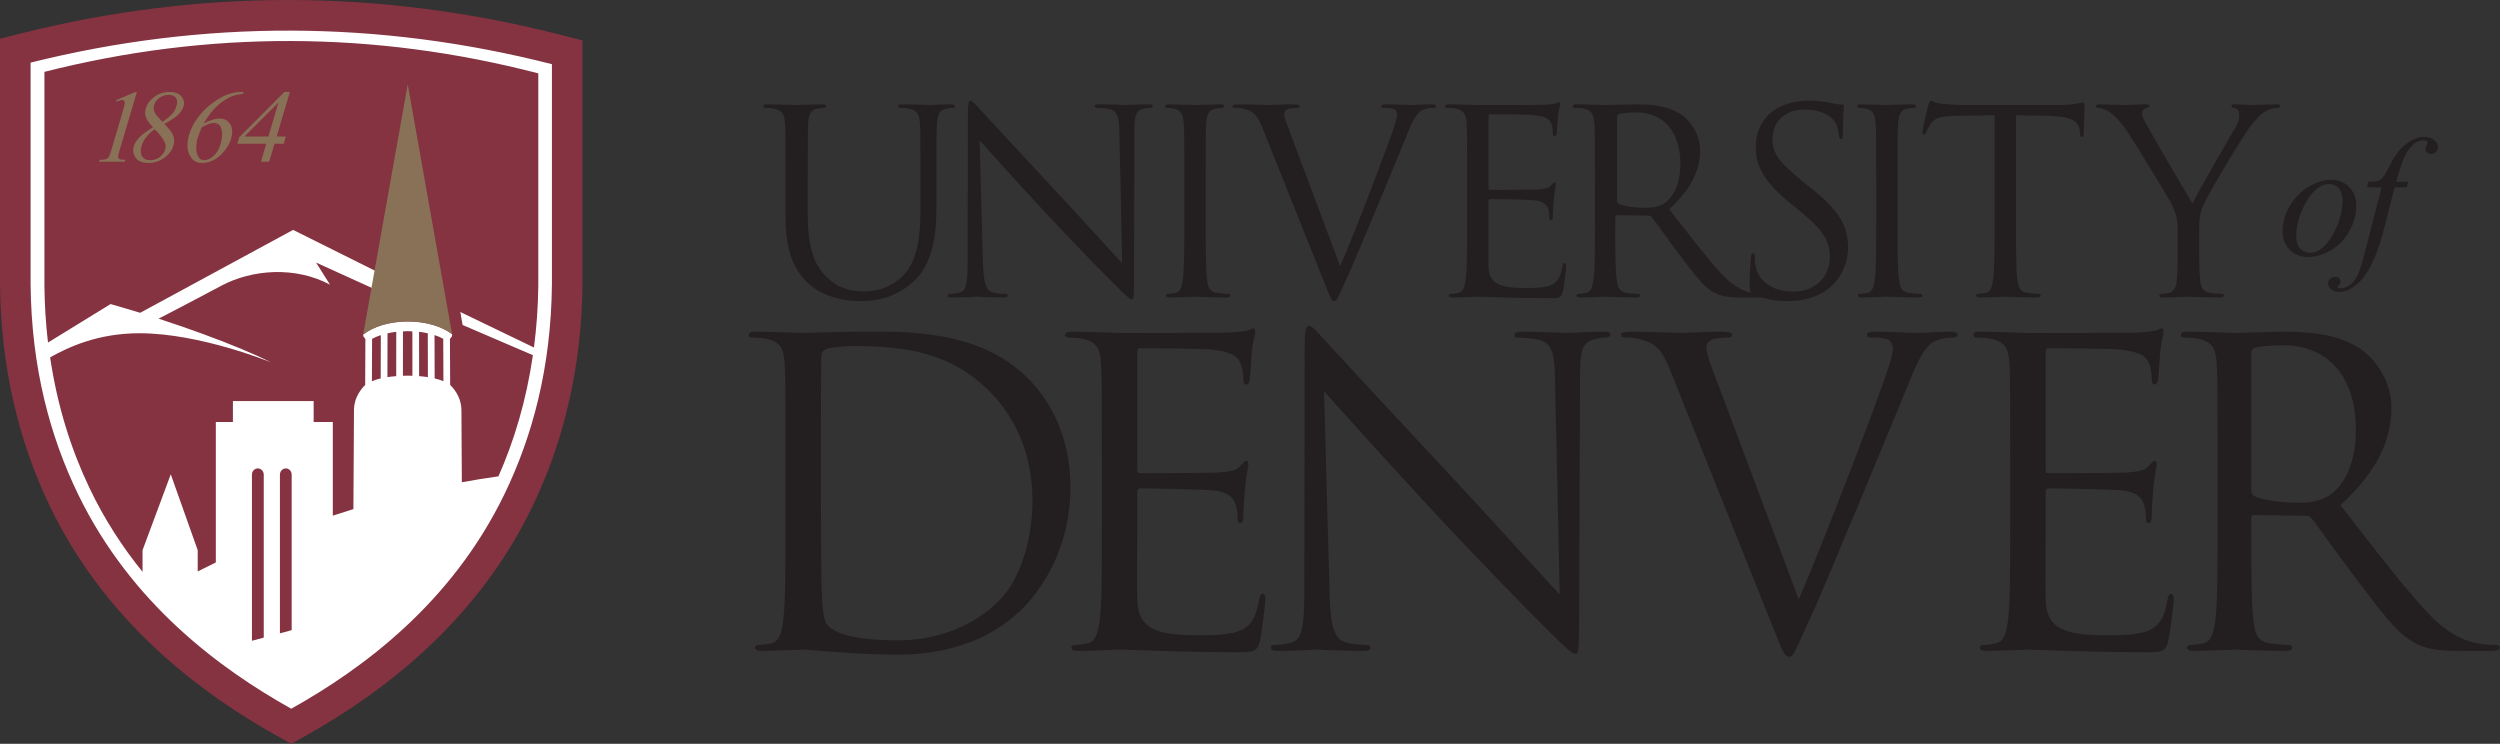
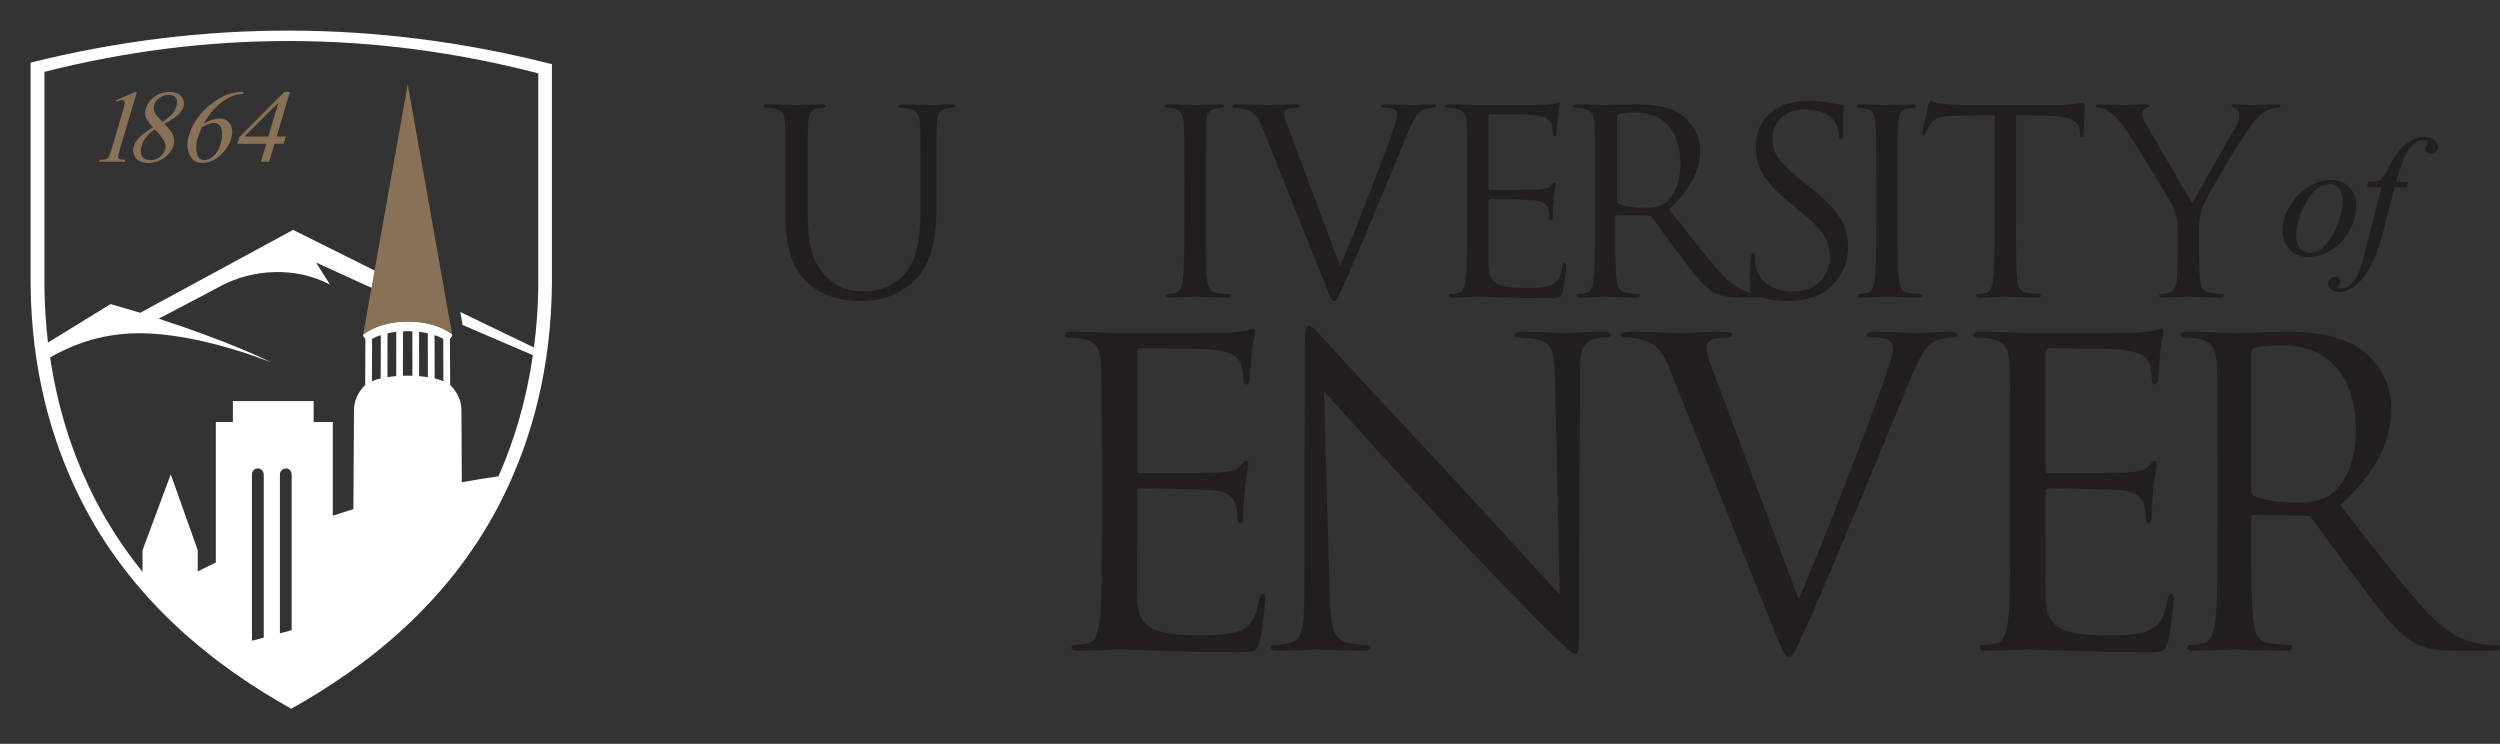
<svg xmlns="http://www.w3.org/2000/svg" width="2683.47pt" height="798.41pt" viewBox="0 0 2683.47 798.41" version="1.1">
  <rect x="0" y="0" width="2683.47" height="798.41" fill="#333333" stroke="none" />
  <defs>
    <clipPath id="clip1">
      <path d="M 2340 356 L 2683.469 356 L 2683.469 699 L 2340 699 Z M 2340 356 " />
    </clipPath>
    <clipPath id="clip2">
      <path d="M 0 0 L 626 0 L 626 798.41 L 0 798.41 Z M 0 0 " />
    </clipPath>
  </defs>
  <g id="surface1">
    <path style=" stroke:none;fill-rule:nonzero;fill:rgb(13.699%,12.199%,12.5%);fill-opacity:1;" d="M 843.09 191.449 C 843.09 148.723 843.09 141.031 842.52 132.242 C 841.984 122.848 839.832 118.516 830.75 116.59 C 828.582 116.008 823.93 115.793 821.418 115.793 C 820.391 115.793 819.242 115.207 819.242 114.152 C 819.242 112.473 820.617 111.969 823.719 111.969 C 835.945 111.969 852.664 112.734 855.176 112.734 C 857.637 112.734 874.102 111.969 882.254 111.969 C 885.352 111.969 886.73 112.473 886.73 114.152 C 886.73 115.207 885.605 115.793 884.52 115.793 C 882.598 115.793 880.887 116.008 877.664 116.59 C 870.254 117.668 868.008 122.648 867.473 132.242 C 867.027 141.031 867.027 148.723 867.027 191.449 L 867.027 229.848 C 867.027 269.316 875.758 286.348 887.527 297.633 C 901.027 310.27 913.254 312.727 928.891 312.727 C 945.758 312.727 962.172 304.746 972.012 292.941 C 984.598 277.309 987.984 254.023 987.984 225.773 L 987.984 191.449 C 987.984 148.723 987.984 141.031 987.414 132.242 C 986.812 122.848 984.598 118.516 975.574 116.59 C 973.391 116.008 968.641 115.793 966.227 115.793 C 965.121 115.793 964.016 115.207 964.016 114.152 C 964.016 112.473 965.445 111.969 968.43 111.969 C 980.754 111.969 995.895 112.734 997.492 112.734 C 999.449 112.734 1012.309 111.969 1020.52 111.969 C 1023.602 111.969 1024.898 112.473 1024.898 114.152 C 1024.898 115.207 1023.809 115.793 1022.762 115.793 C 1020.891 115.793 1019.199 115.793 1015.879 116.59 C 1008.461 117.98 1006.289 122.648 1005.781 132.242 C 1005.199 141.031 1005.199 148.723 1005.199 191.449 L 1005.199 220.871 C 1005.199 250.461 1001.91 283.305 979.91 302.824 C 960.172 320.379 939.664 323.168 923.438 323.168 C 914.148 323.168 886.477 322.043 867.027 303.625 C 853.445 290.809 843.09 271.578 843.09 231.523 L 843.09 191.449 " />
-     <path style=" stroke:none;fill-rule:nonzero;fill:rgb(13.699%,12.199%,12.5%);fill-opacity:1;" d="M 1055.09 282.02 C 1055.738 304.422 1058.379 311.555 1065.809 313.816 C 1070.988 315.199 1077.07 315.445 1079.531 315.445 C 1080.879 315.445 1081.73 316.016 1081.73 317.121 C 1081.73 318.75 1080.02 319.32 1076.809 319.32 C 1061.211 319.32 1050.141 318.477 1047.801 318.477 C 1045.301 318.477 1033.711 319.32 1021.41 319.32 C 1018.59 319.32 1016.969 318.996 1016.969 317.121 C 1016.969 316.016 1017.828 315.445 1019.141 315.445 C 1021.41 315.445 1026.281 315.199 1030.398 313.816 C 1037.34 311.914 1038.66 303.934 1038.66 279.004 L 1038.961 121.77 C 1038.961 111.137 1039.691 108.078 1041.93 108.078 C 1044.129 108.078 1048.77 114.152 1051.531 116.914 C 1055.738 121.57 1096.609 165.688 1138.781 210.988 C 1165.852 240.086 1195.84 273.422 1204.488 282.504 L 1201.57 143.266 C 1201.23 125.367 1199.441 119.297 1190.859 117.145 C 1185.961 116.008 1179.711 115.793 1177.461 115.793 C 1175.488 115.793 1175.16 114.914 1175.16 113.82 C 1175.16 112.164 1177.461 111.969 1180.719 111.969 C 1193.078 111.969 1206.219 112.734 1209.191 112.734 C 1212.289 112.734 1221.281 111.969 1232.559 111.969 C 1235.539 111.969 1237.43 112.164 1237.43 113.82 C 1237.43 114.914 1236.449 115.793 1234.422 115.793 C 1233.148 115.793 1231.211 115.793 1227.949 116.59 C 1218.859 118.516 1217.699 124.523 1217.699 141.031 L 1217.238 301.766 C 1217.238 319.855 1216.672 321.207 1214.75 321.207 C 1212.602 321.207 1209.191 318.168 1194.738 303.625 C 1191.73 300.871 1152.219 260.617 1123.09 229.324 C 1091.27 195.016 1060.281 160.492 1051.531 150.605 L 1055.09 282.02 " />
    <path style=" stroke:none;fill-rule:nonzero;fill:rgb(13.699%,12.199%,12.5%);fill-opacity:1;" d="M 1294.23 239.73 C 1294.23 266.059 1294.23 287.75 1295.52 299.324 C 1296.34 307.176 1297.988 313.219 1306.238 314.402 C 1310.031 314.875 1316.059 315.445 1318.672 315.445 C 1320.18 315.445 1320.672 316.211 1320.672 317.121 C 1320.672 318.477 1319.43 319.32 1316.469 319.32 C 1301.262 319.32 1284 318.477 1282.621 318.477 C 1281.281 318.477 1264.031 319.32 1255.828 319.32 C 1252.789 319.32 1251.379 318.75 1251.379 317.121 C 1251.379 316.211 1251.961 315.445 1253.621 315.445 C 1256.012 315.445 1259.352 314.875 1261.781 314.402 C 1267.281 313.219 1268.691 307.176 1269.691 299.324 C 1271.219 287.75 1271.219 266.059 1271.219 239.73 L 1271.219 191.449 C 1271.219 148.723 1271.219 141.031 1270.602 132.242 C 1270.051 122.848 1267.281 118.172 1261.32 116.914 C 1258.262 116.008 1254.691 115.793 1252.789 115.793 C 1251.672 115.793 1250.59 115.207 1250.59 114.152 C 1250.59 112.473 1251.961 111.969 1254.922 111.969 C 1264.031 111.969 1281.281 112.734 1282.621 112.734 C 1284 112.734 1301.262 111.969 1309.57 111.969 C 1312.602 111.969 1313.961 112.473 1313.961 114.152 C 1313.961 115.207 1312.809 115.793 1311.75 115.793 C 1309.84 115.793 1308.102 116.008 1304.91 116.59 C 1297.422 117.98 1295.25 122.648 1294.75 132.242 C 1294.23 141.031 1294.23 148.723 1294.23 191.449 L 1294.23 239.73 " />
    <path style=" stroke:none;fill-rule:nonzero;fill:rgb(13.699%,12.199%,12.5%);fill-opacity:1;" d="M 1438.539 285.812 C 1454.48 249.023 1491.148 153.328 1497.25 133.66 C 1498.57 129.52 1499.59 125.664 1499.59 123.141 C 1499.59 120.988 1498.828 118.172 1496.102 116.914 C 1492.75 115.793 1488.699 115.793 1485.77 115.793 C 1484.059 115.793 1482.68 115.551 1482.68 114.152 C 1482.68 112.473 1484.32 111.969 1488.699 111.969 C 1499.59 111.969 1512.281 112.734 1515.621 112.734 C 1517.289 112.734 1529.02 111.969 1536.93 111.969 C 1539.898 111.969 1541.559 112.473 1541.559 113.82 C 1541.559 115.207 1540.531 115.793 1538.301 115.793 C 1536.449 115.793 1530.398 115.793 1525.16 119.066 C 1521.66 121.57 1517.539 126.148 1510.078 144.859 C 1507.121 152.578 1493.391 185.453 1479.441 219.215 C 1462.719 259.285 1450.23 288.84 1444 302.242 C 1436.328 318.75 1435.281 323.168 1432.43 323.168 C 1429.211 323.168 1427.781 319.32 1422.68 306.051 L 1355.391 137.973 C 1349.391 122.648 1345.219 119.652 1335.641 116.914 C 1331.551 115.793 1326.84 115.793 1325.23 115.793 C 1323.551 115.793 1323.02 114.914 1323.02 113.82 C 1323.02 112.164 1325.871 111.969 1330.25 111.969 C 1343.32 111.969 1358.969 112.734 1362.262 112.734 C 1365.078 112.734 1377.289 111.969 1387.781 111.969 C 1392.762 111.969 1395.148 112.473 1395.148 113.82 C 1395.148 115.207 1394.34 115.793 1392.441 115.793 C 1389.422 115.793 1384.422 116.008 1381.969 117.145 C 1378.961 118.516 1378.48 120.664 1378.48 122.648 C 1378.48 126.148 1381.82 134.699 1385.871 145.383 L 1438.539 285.812 " />
    <path style=" stroke:none;fill-rule:nonzero;fill:rgb(13.699%,12.199%,12.5%);fill-opacity:1;" d="M 1574.738 191.449 C 1574.738 148.723 1574.738 141.031 1574.219 132.242 C 1573.672 122.848 1571.43 118.516 1562.422 116.59 C 1560.141 116.008 1555.559 115.793 1553.109 115.793 C 1551.98 115.793 1550.941 115.207 1550.941 114.152 C 1550.941 112.473 1552.352 111.969 1555.301 111.969 C 1567.66 111.969 1584.922 112.734 1586.34 112.734 C 1588.16 112.734 1651.391 112.734 1657.719 112.473 C 1662.961 112.164 1667.359 111.676 1669.578 111.137 C 1670.898 110.828 1672.02 109.719 1673.359 109.719 C 1674.32 109.719 1674.461 110.828 1674.461 112.164 C 1674.461 114.152 1673.129 117.406 1672.289 125.074 C 1672.02 127.777 1671.43 139.957 1670.898 143.266 C 1670.621 144.598 1670.039 146.195 1668.879 146.195 C 1667.359 146.195 1666.789 144.859 1666.789 142.68 C 1666.789 140.758 1666.551 136.082 1665.199 132.777 C 1663.18 128.379 1660.461 125.074 1645.648 123.496 C 1641 122.848 1602.43 122.648 1599.48 122.648 C 1598.371 122.648 1597.738 123.496 1597.738 125.367 L 1597.738 201.02 C 1597.738 203.039 1598.141 203.809 1599.48 203.809 C 1603.012 203.809 1645.379 203.809 1651.68 203.285 C 1658.262 202.684 1662.141 202.18 1664.578 199.379 C 1666.551 197.211 1667.559 195.859 1668.699 195.859 C 1669.578 195.859 1670.039 196.383 1670.039 198.012 C 1670.039 199.703 1668.699 204.312 1667.949 213.445 C 1667.359 218.969 1666.789 229.066 1666.789 230.969 C 1666.789 233.133 1666.789 236.195 1665.02 236.195 C 1663.531 236.195 1662.961 235.086 1662.961 233.703 C 1662.961 230.969 1662.961 228.266 1661.859 224.602 C 1660.719 220.871 1658.262 216.137 1647.59 215.074 C 1640.238 214.227 1604.352 213.66 1599.711 213.66 C 1598.371 213.66 1597.738 214.453 1597.738 215.645 L 1597.738 239.73 C 1597.738 249.023 1597.52 280.793 1597.738 286.738 C 1598.551 305.562 1611.359 309.125 1638.32 309.125 C 1645.379 309.125 1657.512 309.125 1664.578 306.051 C 1671.73 303.117 1674.988 297.633 1677.02 286.348 C 1677.488 283.305 1678 282.246 1679.41 282.246 C 1681.109 282.246 1681.109 284.43 1681.109 286.348 C 1681.109 288.531 1678.91 307.176 1677.488 312.988 C 1675.59 320.07 1673.359 320.07 1662.711 320.07 C 1621.262 320.07 1594.25 318.477 1586.34 318.477 C 1584.922 318.477 1567.66 319.32 1559.34 319.32 C 1556.371 319.32 1555.051 318.75 1555.051 317.121 C 1555.051 316.211 1555.559 315.445 1557.219 315.445 C 1559.73 315.445 1562.949 314.875 1565.48 314.402 C 1570.988 313.219 1572.34 307.176 1573.309 299.324 C 1574.738 287.75 1574.738 266.059 1574.738 239.73 L 1574.738 191.449 " />
    <path style=" stroke:none;fill-rule:nonzero;fill:rgb(13.699%,12.199%,12.5%);fill-opacity:1;" d="M 1735.719 215.32 C 1735.719 216.719 1736.238 217.812 1737.621 218.641 C 1741.789 221.098 1754.352 223.07 1766.449 223.07 C 1773.059 223.07 1780.691 222.156 1787.051 217.812 C 1796.648 211.219 1803.691 196.383 1803.691 175.59 C 1803.691 141.309 1785.641 120.664 1756.32 120.664 C 1748.02 120.664 1740.559 121.57 1737.898 122.359 C 1736.57 122.848 1735.719 123.969 1735.719 125.664 Z M 1711.969 191.449 C 1711.969 148.723 1711.969 141.031 1711.281 132.242 C 1710.828 122.848 1708.551 118.516 1699.609 116.59 C 1697.391 116.008 1692.641 115.793 1690.238 115.793 C 1689.102 115.793 1688.07 115.207 1688.07 114.152 C 1688.07 112.473 1689.352 111.969 1692.488 111.969 C 1704.789 111.969 1722.078 112.734 1723.469 112.734 C 1726.461 112.734 1747.25 111.969 1755.84 111.969 C 1773.031 111.969 1791.449 113.582 1806.031 123.969 C 1812.852 128.938 1824.898 142.418 1824.898 161.289 C 1824.898 181.613 1816.34 201.855 1791.75 224.602 C 1814.281 253.457 1832.879 277.93 1848.699 294.914 C 1863.609 310.562 1875.289 313.508 1882.18 314.629 C 1887.398 315.445 1891.281 315.445 1892.898 315.445 C 1894.25 315.445 1895.379 316.211 1895.379 317.121 C 1895.379 318.75 1893.672 319.32 1888.789 319.32 L 1869.289 319.32 C 1853.98 319.32 1847.148 317.875 1839.98 314.066 C 1828.23 307.773 1818.512 294.328 1802.988 273.711 C 1791.449 258.695 1778.629 240.281 1773.031 233.133 C 1772.031 232.156 1771.219 231.523 1769.551 231.523 L 1735.789 230.969 C 1734.391 230.969 1733.809 231.828 1733.809 233.133 L 1733.809 239.73 C 1733.809 266.059 1733.809 287.75 1735.25 299.324 C 1736.02 307.176 1737.621 313.219 1745.922 314.402 C 1749.738 314.875 1755.84 315.445 1758.199 315.445 C 1759.93 315.445 1760.449 316.211 1760.449 317.121 C 1760.449 318.477 1759.07 319.32 1756.141 319.32 C 1741.012 319.32 1723.68 318.477 1722.391 318.477 C 1722.078 318.477 1704.789 319.32 1696.531 319.32 C 1693.609 319.32 1692.18 318.75 1692.18 317.121 C 1692.18 316.211 1692.641 315.445 1694.328 315.445 C 1696.828 315.445 1700.129 314.875 1702.578 314.402 C 1708.07 313.219 1709.461 307.176 1710.52 299.324 C 1711.969 287.75 1711.969 266.059 1711.969 239.73 L 1711.969 191.449 " />
    <path style=" stroke:none;fill-rule:nonzero;fill:rgb(13.699%,12.199%,12.5%);fill-opacity:1;" d="M 1882.121 315.691 C 1878.301 313.816 1878.02 312.727 1878.02 305.25 C 1878.02 291.59 1879.148 280.602 1879.469 276.137 C 1879.648 273.223 1880.199 271.855 1881.539 271.855 C 1883.25 271.855 1883.59 272.637 1883.59 274.898 C 1883.59 277.309 1883.59 281.184 1884.352 285.027 C 1888.43 305.25 1906.551 312.988 1925 312.988 C 1951.262 312.988 1964.148 294.016 1964.148 276.496 C 1964.148 257.523 1956.191 246.613 1932.621 227.105 L 1920.23 216.965 C 1891.281 193.059 1884.57 176.16 1884.57 157.398 C 1884.57 128.105 1906.551 108.078 1941.422 108.078 C 1952.051 108.078 1960.059 109.215 1966.91 110.828 C 1972.059 111.969 1974.34 112.164 1976.512 112.164 C 1978.66 112.164 1979.309 112.734 1979.309 114.152 C 1979.309 115.551 1978.129 124.523 1978.129 143.266 C 1978.129 147.648 1977.629 149.484 1976.301 149.484 C 1974.551 149.484 1974.34 148.113 1973.98 145.969 C 1973.84 142.68 1972.059 135.188 1970.48 132.242 C 1968.891 129.195 1961.379 117.668 1936.199 117.668 C 1917.23 117.668 1902.531 129.52 1902.531 149.484 C 1902.531 165.148 1910.172 174.496 1935.969 195.68 L 1943.57 201.656 C 1975.891 227.105 1983.691 244.156 1983.691 266.059 C 1983.691 277.309 1979.309 298.152 1960.422 311.555 C 1948.5 319.855 1933.762 323.168 1918.93 323.168 C 1906.02 323.168 1893.398 321.207 1882.121 315.691 " />
    <path style=" stroke:none;fill-rule:nonzero;fill:rgb(13.699%,12.199%,12.5%);fill-opacity:1;" d="M 2036.828 239.73 C 2036.828 266.059 2036.828 287.75 2038.238 299.324 C 2039.121 307.176 2040.66 313.219 2048.891 314.402 C 2052.711 314.875 2058.801 315.445 2061.32 315.445 C 2062.922 315.445 2063.449 316.211 2063.449 317.121 C 2063.449 318.477 2062.09 319.32 2059.07 319.32 C 2043.93 319.32 2026.762 318.477 2025.34 318.477 C 2023.961 318.477 2006.781 319.32 1998.441 319.32 C 1995.59 319.32 1994.121 318.75 1994.121 317.121 C 1994.121 316.211 1994.73 315.445 1996.328 315.445 C 1998.809 315.445 2002.07 314.875 2004.48 314.402 C 2010.039 313.219 2011.371 307.176 2012.41 299.324 C 2013.922 287.75 2013.922 266.059 2013.922 239.73 L 2013.922 191.449 C 2013.922 148.723 2013.922 141.031 2013.238 132.242 C 2012.75 122.848 2010.039 118.172 2003.941 116.914 C 2000.871 116.008 1997.379 115.793 1995.59 115.793 C 1994.422 115.793 1993.281 115.207 1993.281 114.152 C 1993.281 112.473 1994.73 111.969 1997.641 111.969 C 2006.781 111.969 2023.961 112.734 2025.34 112.734 C 2026.762 112.734 2043.93 111.969 2052.219 111.969 C 2055.238 111.969 2056.559 112.473 2056.559 114.152 C 2056.559 115.207 2055.551 115.793 2054.398 115.793 C 2052.48 115.793 2050.871 116.008 2047.602 116.59 C 2040.141 117.98 2038.012 122.648 2037.488 132.242 C 2036.828 141.031 2036.828 148.723 2036.828 191.449 L 2036.828 239.73 " />
    <path style=" stroke:none;fill-rule:nonzero;fill:rgb(13.699%,12.199%,12.5%);fill-opacity:1;" d="M 2163.969 239.73 C 2163.969 266.059 2163.969 287.75 2165.301 299.324 C 2166.121 307.176 2167.82 313.219 2176.031 314.402 C 2179.852 314.875 2185.859 315.445 2188.379 315.445 C 2189.922 315.445 2190.531 316.211 2190.531 317.121 C 2190.531 318.477 2189.16 319.32 2186.219 319.32 C 2171.059 319.32 2153.75 318.477 2152.41 318.477 C 2151.129 318.477 2133.75 319.32 2125.602 319.32 C 2122.5 319.32 2121.172 318.75 2121.172 317.121 C 2121.172 316.211 2121.691 315.445 2123.281 315.445 C 2125.789 315.445 2129.129 314.875 2131.59 314.402 C 2137.031 313.219 2138.41 307.176 2139.539 299.324 C 2140.922 287.75 2140.922 266.059 2140.922 239.73 L 2140.922 123.742 L 2100.328 124.293 C 2083.289 124.523 2076.781 126.426 2072.398 132.988 C 2069.32 137.762 2068.512 139.633 2067.629 141.539 C 2066.84 143.852 2066.078 144.324 2064.969 144.324 C 2064.109 144.324 2063.449 143.445 2063.449 141.812 C 2063.449 139.176 2069.031 115.551 2069.66 113.258 C 2070.148 111.676 2071.281 108.078 2072.398 108.078 C 2074.289 108.078 2076.988 110.828 2084.398 111.332 C 2092.281 112.164 2102.801 112.734 2106.059 112.734 L 2208.852 112.734 C 2226.391 112.734 2233.828 110.051 2236.078 110.051 C 2237.512 110.051 2237.512 111.676 2237.512 113.258 C 2237.512 121.57 2236.68 140.449 2236.68 143.445 C 2236.68 145.969 2235.77 147.094 2234.711 147.094 C 2233.281 147.094 2232.762 146.195 2232.5 142.418 L 2232.27 139.391 C 2231.16 131.102 2224.801 124.863 2198.531 124.293 L 2163.969 123.742 L 2163.969 239.73 " />
    <path style=" stroke:none;fill-rule:nonzero;fill:rgb(13.699%,12.199%,12.5%);fill-opacity:1;" d="M 2337.531 248.215 C 2337.531 233.445 2334.711 227.336 2331.191 219.473 C 2329.301 215.074 2292.52 154.73 2282.91 140.449 C 2276.02 130.273 2269.219 123.496 2264.309 120.145 C 2260.148 117.406 2254.922 115.793 2252.551 115.793 C 2251.059 115.793 2249.691 115.207 2249.691 113.82 C 2249.691 112.734 2250.871 111.969 2253.328 111.969 C 2258.621 111.969 2279.148 112.734 2280.469 112.734 C 2282.391 112.734 2292.84 111.969 2303.391 111.969 C 2306.551 111.969 2307.059 112.734 2307.059 113.82 C 2307.059 114.914 2305.449 115.207 2303.02 116.332 C 2300.738 117.406 2299.352 119.066 2299.352 121.219 C 2299.352 124.523 2300.738 127.777 2303.02 131.93 C 2307.328 139.957 2348.461 210.711 2353.32 218.641 C 2358.531 207.145 2393.469 147.094 2398.859 137.973 C 2402.449 132.242 2403.621 127.586 2403.621 123.969 C 2403.621 120.145 2402.449 117.145 2399.359 116.332 C 2396.84 115.551 2395.09 114.914 2395.09 113.582 C 2395.09 112.473 2396.84 111.969 2399.551 111.969 C 2406.609 111.969 2415.441 112.734 2417.59 112.734 C 2419.309 112.734 2438.941 111.969 2444.27 111.969 C 2446.059 111.969 2447.75 112.473 2447.75 113.582 C 2447.75 114.914 2446.449 115.793 2444.27 115.793 C 2441.172 115.793 2435.969 116.914 2431.578 119.652 C 2426.109 122.848 2423.078 126.148 2417.012 133.66 C 2408.07 144.598 2369.559 209.016 2364.719 220.871 C 2360.551 230.773 2360.551 239.156 2360.551 248.215 L 2360.551 271.855 C 2360.551 276.137 2360.551 287.75 2361.41 299.324 C 2361.84 307.176 2364.379 313.219 2372.641 314.402 C 2376.461 314.875 2382.52 315.445 2384.93 315.445 C 2386.641 315.445 2387.148 316.211 2387.148 317.121 C 2387.148 318.477 2385.809 319.32 2382.77 319.32 C 2367.621 319.32 2350.422 318.477 2349.039 318.477 C 2347.699 318.477 2330.43 319.32 2322.07 319.32 C 2319.141 319.32 2317.738 318.75 2317.738 317.121 C 2317.738 316.211 2318.309 315.445 2319.941 315.445 C 2322.398 315.445 2325.762 314.875 2328.16 314.402 C 2333.73 313.219 2336.23 307.176 2336.629 299.324 C 2337.531 287.75 2337.531 276.137 2337.531 271.855 L 2337.531 248.215 " />
-     <path style=" stroke:none;fill-rule:nonzero;fill:rgb(13.699%,12.199%,12.5%);fill-opacity:1;" d="M 881.191 536.461 C 881.191 584.531 881.57 626.102 882.062 634.711 C 882.484 646.035 883.414 664.188 887.039 669.254 C 892.918 677.855 910.656 687.324 964.031 687.324 C 1006.32 687.324 1045.148 671.938 1071.941 645.234 C 1095.5 622.109 1108.238 578.637 1108.238 536.898 C 1108.238 479.32 1083.309 442.199 1064.711 422.758 C 1022.211 377.848 970.469 371.465 916.484 371.465 C 907.461 371.465 890.594 372.863 887.039 374.684 C 882.902 376.477 881.57 378.773 881.57 383.738 C 881.191 399.191 881.191 445.387 881.191 480.234 Z M 843.047 487.527 C 843.047 416.859 843.047 404.145 842.148 389.648 C 841.316 374.199 837.676 366.969 822.656 363.742 C 819.074 362.879 811.262 362.41 807.156 362.41 C 805.48 362.41 803.574 361.516 803.574 359.719 C 803.574 356.969 805.969 356.09 810.902 356.09 C 831.223 356.09 859.844 357.426 862.066 357.426 C 867.516 357.426 896.043 356.09 923.289 356.09 C 968.055 356.09 1051.09 351.988 1105.051 407.793 C 1127.73 431.367 1149 468.938 1149 522.898 C 1149 579.984 1125.391 623.973 1100.059 650.66 C 1080.59 671.016 1039.75 702.746 962.777 702.746 C 923.762 702.746 866.621 697.297 862.066 697.297 C 859.844 697.297 831.223 698.684 817.688 698.684 C 812.773 698.684 810.332 697.797 810.332 695.066 C 810.332 693.695 811.262 692.344 814.105 692.344 C 818.16 692.344 823.586 691.414 827.688 690.539 C 836.672 688.789 838.973 678.715 840.766 665.574 C 843.047 646.605 843.047 610.797 843.047 567.285 L 843.047 487.527 " />
    <path style=" stroke:none;fill-rule:nonzero;fill:rgb(13.699%,12.199%,12.5%);fill-opacity:1;" d="M 1182.738 487.527 C 1182.738 416.859 1182.738 404.145 1181.711 389.648 C 1180.801 374.199 1177.262 366.969 1162.219 363.742 C 1158.648 362.879 1150.922 362.41 1146.852 362.41 C 1145.059 362.41 1143.281 361.516 1143.281 359.719 C 1143.281 356.969 1145.512 356.09 1150.52 356.09 C 1170.828 356.09 1199.391 357.426 1201.672 357.426 C 1204.91 357.426 1309.25 357.426 1319.578 356.969 C 1328.34 356.527 1335.488 355.613 1339.199 354.719 C 1341.398 354.281 1343.129 352.441 1345.5 352.441 C 1346.84 352.441 1347.301 354.281 1347.301 356.527 C 1347.301 359.719 1344.988 365.16 1343.621 377.848 C 1343.129 382.406 1342.25 402.32 1341.398 407.793 C 1341.012 410.023 1340.039 412.742 1338.16 412.742 C 1335.488 412.742 1334.578 410.504 1334.578 406.863 C 1334.578 403.668 1334.09 395.969 1331.809 390.547 C 1328.77 383.25 1324.16 377.848 1299.75 375.074 C 1292.059 374.199 1228.441 373.762 1223.512 373.762 C 1221.641 373.762 1220.711 375.074 1220.711 378.266 L 1220.711 503.324 C 1220.711 506.484 1221.148 507.898 1223.512 507.898 C 1229.301 507.898 1299.211 507.898 1309.68 507.039 C 1320.461 506.062 1326.859 505.18 1331.012 500.605 C 1334.09 496.988 1335.93 494.742 1337.809 494.742 C 1339.199 494.742 1340.039 495.617 1340.039 498.395 C 1340.039 501.062 1337.809 508.777 1336.422 523.758 C 1335.488 532.816 1334.578 549.602 1334.578 552.797 C 1334.578 556.445 1334.578 561.406 1331.371 561.406 C 1329.129 561.406 1328.34 559.613 1328.34 557.211 C 1328.34 552.797 1328.34 548.266 1326.48 542.359 C 1324.641 535.984 1320.461 528.34 1302.91 526.445 C 1290.648 525.094 1231.648 524.234 1223.898 524.234 C 1221.641 524.234 1220.711 525.551 1220.711 527.41 L 1220.711 567.285 C 1220.711 582.645 1220.25 635.203 1220.711 644.699 C 1222.102 676.145 1243.059 681.906 1287.539 681.906 C 1299.211 681.906 1319.191 681.906 1331.012 676.961 C 1342.82 671.938 1348.211 662.836 1351.391 644.309 C 1352.281 639.297 1353.191 637.531 1355.52 637.531 C 1358.129 637.531 1358.129 641.066 1358.129 644.309 C 1358.129 647.871 1354.641 678.715 1352.281 688.258 C 1349.16 700.043 1345.5 700.043 1327.77 700.043 C 1259.379 700.043 1214.898 697.297 1201.672 697.297 C 1199.391 697.297 1170.828 698.684 1157.32 698.684 C 1152.25 698.684 1149.988 697.797 1149.988 695.066 C 1149.988 693.695 1150.922 692.344 1153.672 692.344 C 1157.738 692.344 1163.211 691.414 1167.238 690.539 C 1176.289 688.789 1178.59 678.715 1180.441 665.574 C 1182.738 646.605 1182.738 610.797 1182.738 567.285 L 1182.738 487.527 " />
    <path style=" stroke:none;fill-rule:nonzero;fill:rgb(13.699%,12.199%,12.5%);fill-opacity:1;" d="M 1427.191 637.047 C 1428.09 674.168 1432.559 686.027 1444.84 689.605 C 1453.469 691.871 1463.461 692.344 1467.48 692.344 C 1469.73 692.344 1471.141 693.203 1471.141 695.066 C 1471.141 697.797 1468.41 698.684 1462.969 698.684 C 1437.129 698.684 1419.02 697.297 1414.852 697.297 C 1410.781 697.297 1391.879 698.684 1371.461 698.684 C 1366.809 698.684 1364.219 698.254 1364.219 695.066 C 1364.219 693.203 1365.52 692.344 1367.801 692.344 C 1371.461 692.344 1379.512 691.871 1386.281 689.605 C 1397.711 686.43 1400.059 673.246 1400.059 632 L 1400.441 372.391 C 1400.441 354.719 1401.789 349.738 1405.371 349.738 C 1408.988 349.738 1416.828 359.719 1421.211 364.266 C 1428.09 371.949 1495.641 444.93 1565.48 519.676 C 1610.238 567.742 1659.66 623.074 1674.148 637.941 L 1669.172 407.793 C 1668.699 378.266 1665.59 368.316 1651.52 364.672 C 1643.309 362.879 1632.879 362.41 1629.289 362.41 C 1626.078 362.41 1625.75 361.117 1625.75 359.262 C 1625.75 356.527 1629.289 356.09 1634.762 356.09 C 1655.129 356.09 1676.898 357.426 1681.809 357.426 C 1686.891 357.426 1701.801 356.09 1720.371 356.09 C 1725.301 356.09 1728.59 356.527 1728.59 359.262 C 1728.59 361.117 1726.77 362.41 1723.621 362.41 C 1721.359 362.41 1718.23 362.41 1712.711 363.742 C 1697.75 366.969 1695.98 377.016 1695.98 404.145 L 1694.969 669.629 C 1694.969 699.586 1694.148 701.832 1690.988 701.832 C 1687.359 701.832 1681.898 696.855 1657.82 672.852 C 1652.891 668.32 1587.52 601.746 1539.57 550.059 C 1486.988 493.312 1435.762 436.363 1421.211 420.035 L 1427.191 637.047 " />
    <path style=" stroke:none;fill-rule:nonzero;fill:rgb(13.699%,12.199%,12.5%);fill-opacity:1;" d="M 1930.789 643.395 C 1957.012 582.645 2017.852 424.551 2027.801 391.898 C 2029.949 385.09 2031.809 378.773 2031.809 374.684 C 2031.809 371.035 2030.551 366.496 2025.98 364.25 C 2020.57 362.41 2013.75 362.41 2008.762 362.41 C 2006.039 362.41 2003.852 361.969 2003.852 359.719 C 2003.852 356.969 2006.461 356.09 2013.75 356.09 C 2031.809 356.09 2052.559 357.426 2058.18 357.426 C 2060.84 357.426 2080.359 356.09 2093.52 356.09 C 2098.539 356.09 2101.191 356.969 2101.191 359.262 C 2101.191 361.516 2099.32 362.41 2095.73 362.41 C 2092.539 362.41 2082.68 362.41 2074.078 367.879 C 2068.102 371.949 2061.32 379.652 2049.102 410.504 C 2044.148 423.18 2021.41 477.484 1998.328 533.281 C 1970.699 599.43 1950.309 648.398 1939.84 670.586 C 1927.191 697.797 1925.328 704.992 1920.75 704.992 C 1915.441 704.992 1913.211 698.684 1904.531 676.961 L 1793.469 399.191 C 1783.551 373.762 1776.711 368.773 1760.77 364.25 C 1754.031 362.41 1746.32 362.41 1743.672 362.41 C 1740.98 362.41 1739.961 361.117 1739.961 359.262 C 1739.961 356.527 1744.578 356.09 1751.68 356.09 C 1773.469 356.09 1799.391 357.426 1804.828 357.426 C 1809.34 357.426 1829.762 356.09 1846.949 356.09 C 1855.129 356.09 1859.23 356.969 1859.23 359.262 C 1859.23 361.516 1857.801 362.41 1854.66 362.41 C 1849.621 362.41 1841.551 362.879 1837.43 364.672 C 1832.43 366.969 1831.57 370.617 1831.57 373.762 C 1831.57 379.652 1836.988 393.707 1843.762 411.41 L 1930.789 643.395 " />
    <path style=" stroke:none;fill-rule:nonzero;fill:rgb(13.699%,12.199%,12.5%);fill-opacity:1;" d="M 2157.711 487.527 C 2157.711 416.859 2157.711 404.145 2156.879 389.648 C 2155.84 374.199 2152.281 366.969 2137.309 363.742 C 2133.691 362.879 2126 362.41 2121.93 362.41 C 2120.078 362.41 2118.32 361.516 2118.32 359.719 C 2118.32 356.969 2120.602 356.09 2125.578 356.09 C 2145.898 356.09 2174.52 357.426 2176.809 357.426 C 2179.949 357.426 2284.281 357.426 2294.699 356.969 C 2303.352 356.527 2310.559 355.613 2314.238 354.719 C 2316.449 354.281 2318.238 352.441 2320.539 352.441 C 2321.859 352.441 2322.32 354.281 2322.32 356.527 C 2322.32 359.719 2320.051 365.16 2318.699 377.848 C 2318.238 382.406 2317.398 402.32 2316.449 407.793 C 2315.969 410.023 2315.078 412.742 2313.23 412.742 C 2310.559 412.742 2309.629 410.504 2309.629 406.828 C 2309.629 403.668 2309.191 395.969 2306.98 390.547 C 2303.789 383.25 2299.262 377.848 2274.789 375.074 C 2267.141 374.199 2203.512 373.762 2198.531 373.762 C 2196.68 373.762 2195.84 375.074 2195.84 378.266 L 2195.84 503.324 C 2195.84 506.484 2196.25 507.898 2198.531 507.898 C 2204.34 507.898 2274.41 507.898 2284.82 507.039 C 2295.531 506.062 2301.93 505.18 2305.988 500.605 C 2309.191 496.988 2311.078 494.742 2312.77 494.742 C 2314.238 494.742 2315.078 495.617 2315.078 498.395 C 2315.078 501.062 2312.77 508.777 2311.41 523.758 C 2310.559 532.816 2309.629 549.602 2309.629 552.797 C 2309.629 556.445 2309.629 561.406 2306.441 561.406 C 2304.262 561.406 2303.352 559.57 2303.352 557.211 C 2303.352 552.797 2303.352 548.266 2301.512 542.359 C 2299.75 535.984 2295.531 528.34 2277.949 526.445 C 2265.75 525.094 2206.719 524.234 2199.02 524.234 C 2196.68 524.234 2195.84 525.551 2195.84 527.41 L 2195.84 567.285 C 2195.84 582.645 2195.391 635.203 2195.84 644.699 C 2197.051 676.145 2218.16 681.906 2262.469 681.906 C 2274.41 681.906 2294.25 681.906 2305.988 676.961 C 2317.789 671.938 2323.25 662.836 2326.469 644.309 C 2327.301 639.297 2328.23 637.531 2330.52 637.531 C 2333.281 637.531 2333.281 641.066 2333.281 644.309 C 2333.281 647.871 2329.602 678.715 2327.301 688.258 C 2324.16 700.043 2320.539 700.043 2302.801 700.043 C 2234.461 700.043 2189.961 697.297 2176.809 697.297 C 2174.52 697.297 2145.898 698.684 2132.379 698.684 C 2127.422 698.684 2125.059 697.797 2125.059 695.066 C 2125.059 693.695 2126 692.344 2128.781 692.344 C 2132.781 692.344 2138.281 691.414 2142.281 690.539 C 2151.34 688.789 2153.648 678.715 2155.441 665.574 C 2157.711 646.57 2157.711 610.797 2157.711 567.285 L 2157.711 487.527 " />
    <g clip-path="url(#clip1)" clip-rule="nonzero">
      <path style=" stroke:none;fill-rule:nonzero;fill:rgb(13.699%,12.199%,12.5%);fill-opacity:1;" d="M 2416.469 526.918 C 2416.469 529.199 2417.379 531.035 2419.691 532.387 C 2426.488 536.461 2447.309 539.617 2467.281 539.617 C 2478.219 539.617 2490.82 538.285 2501.262 531.035 C 2517.141 520.117 2528.809 495.617 2528.809 461.23 C 2528.809 404.562 2499.039 370.617 2450.5 370.617 C 2436.922 370.617 2424.629 371.949 2420.109 373.332 C 2417.84 374.199 2416.469 375.988 2416.469 378.773 Z M 2380.262 487.527 C 2380.262 416.859 2380.262 404.145 2379.328 389.648 C 2378.371 374.199 2374.871 366.969 2359.809 363.742 C 2356.27 362.879 2348.539 362.41 2344.43 362.41 C 2342.672 362.41 2340.84 361.516 2340.84 359.719 C 2340.84 356.969 2343.09 356.09 2348.039 356.09 C 2368.398 356.09 2397.031 357.426 2399.32 357.426 C 2404.27 357.426 2438.68 356.09 2452.801 356.09 C 2481.328 356.09 2511.75 358.812 2535.75 375.988 C 2547.051 384.215 2566.93 406.324 2566.93 437.637 C 2566.93 471.133 2552.879 504.711 2512.219 542.359 C 2549.281 589.906 2580.09 630.211 2606.309 658.297 C 2630.809 684.156 2650.398 689.121 2661.609 690.977 C 2670.25 692.328 2676.602 692.328 2679.398 692.328 C 2681.578 692.328 2683.469 693.695 2683.469 695.066 C 2683.469 697.797 2680.699 698.684 2672.559 698.684 L 2640.379 698.684 C 2614.98 698.684 2603.73 696.418 2591.941 690.062 C 2572.379 679.645 2556.621 657.387 2530.699 623.383 C 2511.75 598.586 2490.41 568.145 2481.328 556.445 C 2479.5 554.621 2478.219 553.691 2475.43 553.691 L 2419.691 552.797 C 2417.379 552.797 2416.469 554.129 2416.469 556.445 L 2416.469 567.285 C 2416.469 610.797 2416.469 646.57 2418.781 665.574 C 2420.109 678.715 2422.789 688.789 2436.449 690.539 C 2442.789 691.414 2452.801 692.344 2456.82 692.344 C 2459.559 692.344 2460.469 693.695 2460.469 695.066 C 2460.469 697.297 2458.211 698.684 2453.219 698.684 C 2428.238 698.684 2399.66 697.297 2397.5 697.297 C 2397.031 697.297 2368.398 698.684 2354.871 698.684 C 2349.922 698.684 2347.602 697.797 2347.602 695.066 C 2347.602 693.695 2348.539 692.344 2351.289 692.344 C 2355.309 692.344 2360.73 691.414 2364.828 690.539 C 2373.82 688.789 2376.148 678.715 2377.93 665.574 C 2380.262 646.57 2380.262 610.797 2380.262 567.285 L 2380.262 487.527 " />
    </g>
    <path style=" stroke:none;fill-rule:nonzero;fill:rgb(13.699%,12.199%,12.5%);fill-opacity:1;" d="M 2514.441 214.797 C 2514.441 209.227 2513.051 204.98 2510.328 202.047 C 2507.691 199.137 2504.16 197.621 2499.91 197.621 C 2491.148 197.621 2483.059 203.922 2475.711 216.395 C 2468.359 228.934 2464.719 241.375 2464.719 253.812 C 2464.719 259.445 2466.199 263.777 2469 266.855 C 2471.859 269.902 2475.531 271.48 2479.82 271.48 C 2488.16 271.48 2496.059 265.246 2503.43 252.773 C 2510.801 240.332 2514.441 227.613 2514.441 214.797 Z M 2529.23 220.871 C 2529.23 229.848 2526.871 238.75 2522.172 247.461 C 2517.379 256.191 2510.922 263.094 2502.371 268.305 C 2493.949 273.34 2485.672 275.898 2477.781 275.898 C 2469.559 275.898 2462.961 273.34 2457.801 268.129 C 2452.629 262.949 2450.051 256.191 2450.051 247.871 C 2450.051 239.129 2452.5 230.285 2457.57 221.586 C 2462.68 212.711 2469.289 205.809 2477.781 200.695 C 2486.238 195.469 2494.289 192.965 2502.16 192.965 C 2510.059 192.965 2516.57 195.602 2521.531 200.793 C 2526.711 205.875 2529.23 212.633 2529.23 220.871 " />
    <path style=" stroke:none;fill-rule:nonzero;fill:rgb(13.699%,12.199%,12.5%);fill-opacity:1;" d="M 2584.891 195.129 L 2583.25 201.055 L 2570.359 201.055 L 2560.449 239.973 C 2556.141 257.25 2551.762 270.535 2547.398 279.934 C 2541.148 293.203 2534.379 302.309 2527.199 307.434 C 2521.789 311.324 2516.172 313.312 2510.73 313.312 C 2507.219 313.312 2504.16 312.141 2501.648 310.059 C 2499.859 308.508 2498.898 306.539 2498.898 304.211 C 2498.898 302.309 2499.602 300.711 2501.16 299.324 C 2502.73 297.844 2504.52 297.176 2506.711 297.176 C 2508.34 297.176 2509.789 297.699 2510.801 298.66 C 2511.84 299.719 2512.441 300.938 2512.441 302.156 C 2512.441 303.477 2511.789 304.797 2510.539 305.805 C 2509.609 306.719 2509.27 307.258 2509.27 307.727 C 2509.27 308.297 2509.352 308.672 2509.828 308.965 C 2510.34 309.438 2511.219 309.516 2512.281 309.516 C 2514.84 309.516 2517.488 308.852 2520.398 307.145 C 2523.199 305.562 2525.719 303.168 2527.898 300.012 C 2530.16 296.836 2532.238 292.18 2534.172 286.184 C 2535.031 283.727 2537.211 275.469 2540.809 261.531 L 2556.391 201.055 L 2540.809 201.055 L 2542.059 195.129 C 2547.059 195.129 2550.531 194.805 2552.469 194.137 C 2554.461 193.434 2556.199 192.129 2557.859 190.227 C 2559.52 188.254 2561.621 184.672 2564.262 179.352 C 2567.781 172.23 2571.129 166.633 2574.309 162.738 C 2578.738 157.465 2583.41 153.457 2588.238 150.816 C 2593.059 148.152 2597.57 146.895 2601.84 146.895 C 2606.449 146.895 2610.051 147.973 2612.871 150.281 C 2615.531 152.578 2616.941 155.07 2616.941 157.676 C 2616.941 159.844 2616.102 161.613 2614.879 162.984 C 2613.488 164.402 2611.711 165.164 2609.551 165.164 C 2607.75 165.164 2606.25 164.633 2605.07 163.473 C 2603.859 162.445 2603.359 161.227 2603.359 159.727 C 2603.359 158.734 2603.672 157.562 2604.5 156.148 C 2605.32 154.809 2605.738 153.816 2605.738 153.328 C 2605.738 152.578 2605.398 151.895 2604.891 151.473 C 2604.16 150.949 2602.949 150.605 2601.441 150.605 C 2597.711 150.605 2594.262 151.816 2591.422 154.207 C 2587.379 157.316 2583.828 162.223 2580.66 168.977 C 2579.078 172.574 2576.172 181.207 2571.828 195.129 L 2584.891 195.129 " />
    <g clip-path="url(#clip2)" clip-rule="nonzero">
-       <path style=" stroke:none;fill-rule:nonzero;fill:rgb(52.156%,19.608%,25.49%);fill-opacity:1;" d="M 600.484 37.062 C 504.199 12.477 406.141 0.004 309.203 0.004 C 214.566 0.004 118.887 11.875 24.879 35.305 L 0 41.512 L 0 305.316 C 0.812 391.57 19.016 472.113 54.141 544.684 C 102.309 643.98 183.891 726.332 296.566 789.441 L 312.609 798.41 L 328.648 789.441 C 441.363 726.332 522.895 643.98 571.027 544.621 C 606.215 472.078 624.422 391.555 625.199 305.316 L 625.199 43.398 L 600.484 37.062 " />
-     </g>
+       </g>
    <path style=" stroke:none;fill-rule:nonzero;fill:rgb(53.333%,44.313%,33.725%);fill-opacity:1;" d="M 124.762 107.426 L 145.199 98.715 L 146.941 98.715 L 128.559 160.652 C 127.32 164.805 126.75 167.363 126.781 168.344 C 126.848 169.352 127.32 170.164 128.23 170.668 C 129.176 171.211 131.211 171.531 134.582 171.602 L 133.965 173.602 L 106.348 173.602 L 107.012 171.602 C 110.434 171.531 112.762 171.238 113.984 170.703 C 115.09 170.199 116.035 169.465 116.703 168.602 C 117.324 167.688 118.344 165.086 119.602 160.652 L 131.355 121.055 C 132.984 115.746 133.801 112.297 133.898 110.797 C 133.965 109.621 133.785 108.773 133.297 108.223 C 132.805 107.688 132.059 107.426 131.082 107.426 C 129.746 107.426 127.727 108.012 125.035 109.086 L 124.762 107.426 " />
    <path style=" stroke:none;fill-rule:nonzero;fill:rgb(53.333%,44.313%,33.725%);fill-opacity:1;" d="M 174.426 130.844 C 179.93 126.949 183.559 123.902 185.352 121.637 C 187.211 119.379 188.496 116.836 189.395 113.953 C 190.547 110.191 190.289 107.184 188.887 105.078 C 187.355 102.949 184.734 101.855 181.086 101.855 C 177.406 101.855 174.066 102.949 171.152 105.043 C 168.258 107.164 166.363 109.656 165.488 112.488 C 164.918 114.383 164.805 116.266 165.262 118.141 C 165.633 120.027 166.43 121.801 167.688 123.496 Z M 166.137 138.707 C 162.41 141.23 159.395 143.965 157.082 146.961 C 154.723 149.941 152.996 153.148 151.973 156.652 C 150.59 161.258 150.77 164.973 152.559 167.785 C 154.254 170.57 157.082 171.941 160.957 171.941 C 164.898 171.941 168.324 170.879 171.332 168.668 C 174.312 166.469 176.285 163.812 177.211 160.652 C 177.992 158.066 177.992 155.758 177.211 153.688 C 175.797 149.875 172.086 144.848 166.137 138.707 Z M 164.234 136.672 C 159.836 131.898 157.215 128.055 156.387 125.207 C 155.555 122.293 155.617 119.266 156.566 116.199 C 157.996 111.43 160.957 107.344 165.715 103.871 C 170.422 100.438 175.828 98.715 181.918 98.715 C 187.844 98.715 192.129 100.32 194.781 103.547 C 197.418 106.758 198.152 110.422 196.914 114.508 C 196.086 117.258 194.324 120.047 191.488 122.875 C 188.672 125.758 183.625 129.113 176.316 132.973 C 181.254 137.879 184.281 141.715 185.531 144.566 C 187.195 148.184 187.387 152.105 186.168 156.195 C 184.672 161.32 181.395 165.754 176.316 169.402 C 171.352 173.078 165.633 174.902 159.215 174.902 C 152.246 174.902 147.477 172.703 144.938 168.344 C 142.836 164.824 142.41 161.031 143.637 156.863 C 144.598 153.672 146.664 150.414 149.809 147.219 C 152.969 144.047 157.738 140.496 164.234 136.672 " />
    <path style=" stroke:none;fill-rule:nonzero;fill:rgb(53.333%,44.313%,33.725%);fill-opacity:1;" d="M 216.586 136.605 C 214.535 141.477 213.051 145.414 212.109 148.379 C 211.113 151.863 210.609 155.645 210.707 159.691 C 210.789 163.719 211.746 166.941 213.539 169.316 C 214.859 171.027 216.879 171.906 219.469 171.906 C 222.609 171.906 225.852 170.395 229.254 167.41 C 232.605 164.48 235.047 160.23 236.695 154.797 C 238.586 148.59 238.941 143.277 237.785 138.734 C 236.645 134.242 233.848 131.996 229.316 131.996 C 227.949 131.996 226.438 132.289 224.648 132.859 C 222.938 133.461 220.25 134.684 216.586 136.605 Z M 261.527 98.715 L 260.895 100.719 C 256.023 101.203 251.887 102.117 248.387 103.547 C 244.969 104.965 241.352 107.164 237.523 110.062 C 233.73 112.977 230.324 116.266 227.332 119.848 C 224.383 123.43 221.453 127.684 218.688 132.633 C 224.926 129.082 230.688 127.258 235.961 127.258 C 240.93 127.258 244.66 129.309 247.164 133.363 C 249.621 137.402 249.918 142.602 248.043 148.914 C 246.254 155.055 242.754 160.625 237.523 165.688 C 231.191 171.84 224.418 174.902 217.07 174.902 C 211.996 174.902 208.246 173.238 205.723 169.922 C 200.754 163.473 199.859 155.07 202.922 144.793 C 204.875 138.27 208.004 131.996 212.414 126.121 C 216.781 120.172 222.156 114.914 228.371 110.34 C 234.609 105.766 240.262 102.672 245.129 101.121 C 250.129 99.492 254.508 98.715 258.383 98.715 L 261.527 98.715 " />
    <path style=" stroke:none;fill-rule:nonzero;fill:rgb(53.333%,44.313%,33.725%);fill-opacity:1;" d="M 288.086 146.555 L 298.852 110.145 L 262.312 146.555 Z M 306.812 146.555 L 304.535 154.254 L 294.68 154.254 L 288.914 173.602 L 280.023 173.602 L 285.809 154.254 L 254.688 154.254 L 256.789 147.305 L 305.25 98.715 L 311.176 98.715 L 296.961 146.555 L 306.812 146.555 " />
    <path style=" stroke:none;fill-rule:nonzero;fill:rgb(100%,100%,100%);fill-opacity:1;" d="M 165.535 344.496 C 165.535 344.496 203.867 324.695 237.312 306.816 C 270.758 288.969 317.188 285.73 354.215 305.547 L 339.277 281.836 L 407.785 313 L 410.375 294.504 L 314.598 246.766 L 141.516 340.59 L 165.535 344.496 " />
    <path style=" stroke:none;fill-rule:nonzero;fill:rgb(100%,100%,100%);fill-opacity:1;" d="M 577.805 306.41 C 577.574 329.75 575.883 351.848 573.145 373.008 L 494.121 334.906 L 496.566 348.844 L 572 381.227 C 564.938 430 551.879 473.184 535.027 511.285 C 521.719 513.148 508.742 515.211 496.125 517.59 L 495.734 517.684 L 495.293 440.227 C 495.293 440.207 495.293 440.164 495.293 440.129 C 495.227 429.957 490.719 420.633 483.195 413.164 L 483 371.934 L 482.969 363.852 L 485.281 360.73 L 485.266 358.746 C 474.613 350.453 457.32 345.066 437.797 345.066 C 437.719 345.066 437.664 345.066 437.586 345.066 L 437.586 345.098 L 437.551 345.098 L 437.586 346.32 L 437.586 347.281 C 437.566 347.281 437.535 347.289 437.52 347.289 L 437.52 346.988 C 437.535 346.988 437.535 346.988 437.535 346.988 L 437.535 346.32 L 437.551 345.098 L 437.535 345.098 L 437.535 345.066 C 417.832 345.133 400.426 350.664 389.875 359.102 L 389.875 360.73 L 392.203 363.906 L 392.152 371.902 L 392.172 371.914 L 391.973 413.211 C 384.469 420.672 379.988 430 379.941 440.129 C 379.941 440.262 379.957 440.371 379.957 440.504 L 379.34 546.492 L 379.129 546.555 C 371.637 548.871 364.297 551.152 357.242 553.48 L 357.242 452.945 L 336.676 452.945 L 336.676 430.473 L 250 430.473 L 250 452.945 L 231.664 452.945 L 231.664 603.73 C 225.039 606.926 218.539 610.129 212.223 613.352 L 212.223 590.57 L 183.301 509.109 L 152.996 590.57 L 152.996 613.809 C 131.684 587.492 112.145 557.648 95.941 523.602 C 76.66 483.148 61.68 436.68 53.801 383.574 C 73.34 372.676 104.863 357.699 149.742 357.699 C 214.988 357.699 290.855 388.938 290.855 388.938 C 257.293 371.914 187.34 345.699 118.676 326.375 L 51.52 367.695 C 49.223 348.16 47.871 327.766 47.68 306.41 L 47.68 77.121 C 223.898 32.457 401.629 33.008 577.805 78.746 Z M 466.555 406.195 L 466.406 359.68 C 470.004 360.844 473.098 362.164 475.77 363.652 L 475.965 409.188 C 473.426 408.047 470.23 407.039 466.555 406.195 Z M 449.879 403.738 L 449.812 356.148 C 453.184 356.52 456.23 357.102 459.195 357.742 L 459.293 404.809 C 456.324 404.352 453.199 403.992 449.879 403.738 Z M 437.617 403.211 C 435.875 403.211 434.215 403.309 432.504 403.352 L 432.539 355.738 C 434.246 355.66 435.809 355.441 437.617 355.441 C 439.395 355.441 440.938 355.66 442.633 355.73 L 442.668 403.352 C 440.984 403.309 439.344 403.211 437.617 403.211 Z M 425.293 403.746 C 421.973 404.004 418.809 404.359 415.863 404.816 L 415.957 357.77 C 418.926 357.125 421.973 356.527 425.34 356.156 Z M 408.633 406.195 C 404.938 407.055 401.742 408.047 399.207 409.207 L 399.383 363.719 C 402.039 362.223 405.168 360.887 408.766 359.715 Z M 313.078 676.406 L 300.461 679.777 L 300.461 509.531 C 300.461 505.738 303.375 502.773 306.844 502.773 C 310.297 502.773 313.078 505.738 313.078 509.531 Z M 283.105 684.41 L 270.418 687.773 L 270.418 509.531 C 270.418 505.738 273.25 502.773 276.785 502.773 C 280.172 502.773 283.105 505.738 283.105 509.531 Z M 32.84 67.207 L 32.84 304.992 C 33.641 395.059 54.059 469.164 83.727 530.344 C 140.656 647.793 236.047 717.898 312.609 760.746 C 389.176 717.898 484.578 647.793 541.504 530.344 C 571.16 469.164 591.594 395.059 592.426 304.992 L 592.426 68.898 C 406.449 21.449 218.832 20.844 32.84 67.207 " />
-     <path style=" stroke:none;fill-rule:nonzero;fill:rgb(53.333%,44.313%,33.725%);fill-opacity:1;" d="M 437.535 346.988 C 437.535 346.988 437.535 346.988 437.52 346.988 L 437.52 347.289 C 437.535 347.289 437.535 347.281 437.566 347.281 L 437.586 347.281 L 437.586 346.32 L 437.551 345.098 L 437.535 346.32 L 437.535 346.988 " />
    <path style=" stroke:none;fill-rule:nonzero;fill:rgb(53.333%,44.313%,33.725%);fill-opacity:1;" d="M 485.266 358.746 L 437.652 90.457 L 389.875 358.758 L 390.051 358.984 C 400.637 350.617 417.93 345.133 437.535 345.066 L 437.535 345.098 L 437.586 345.098 L 437.586 345.066 C 437.664 345.066 437.719 345.066 437.797 345.066 C 457.32 345.066 474.613 350.453 485.266 358.746 " />
  </g>
</svg>